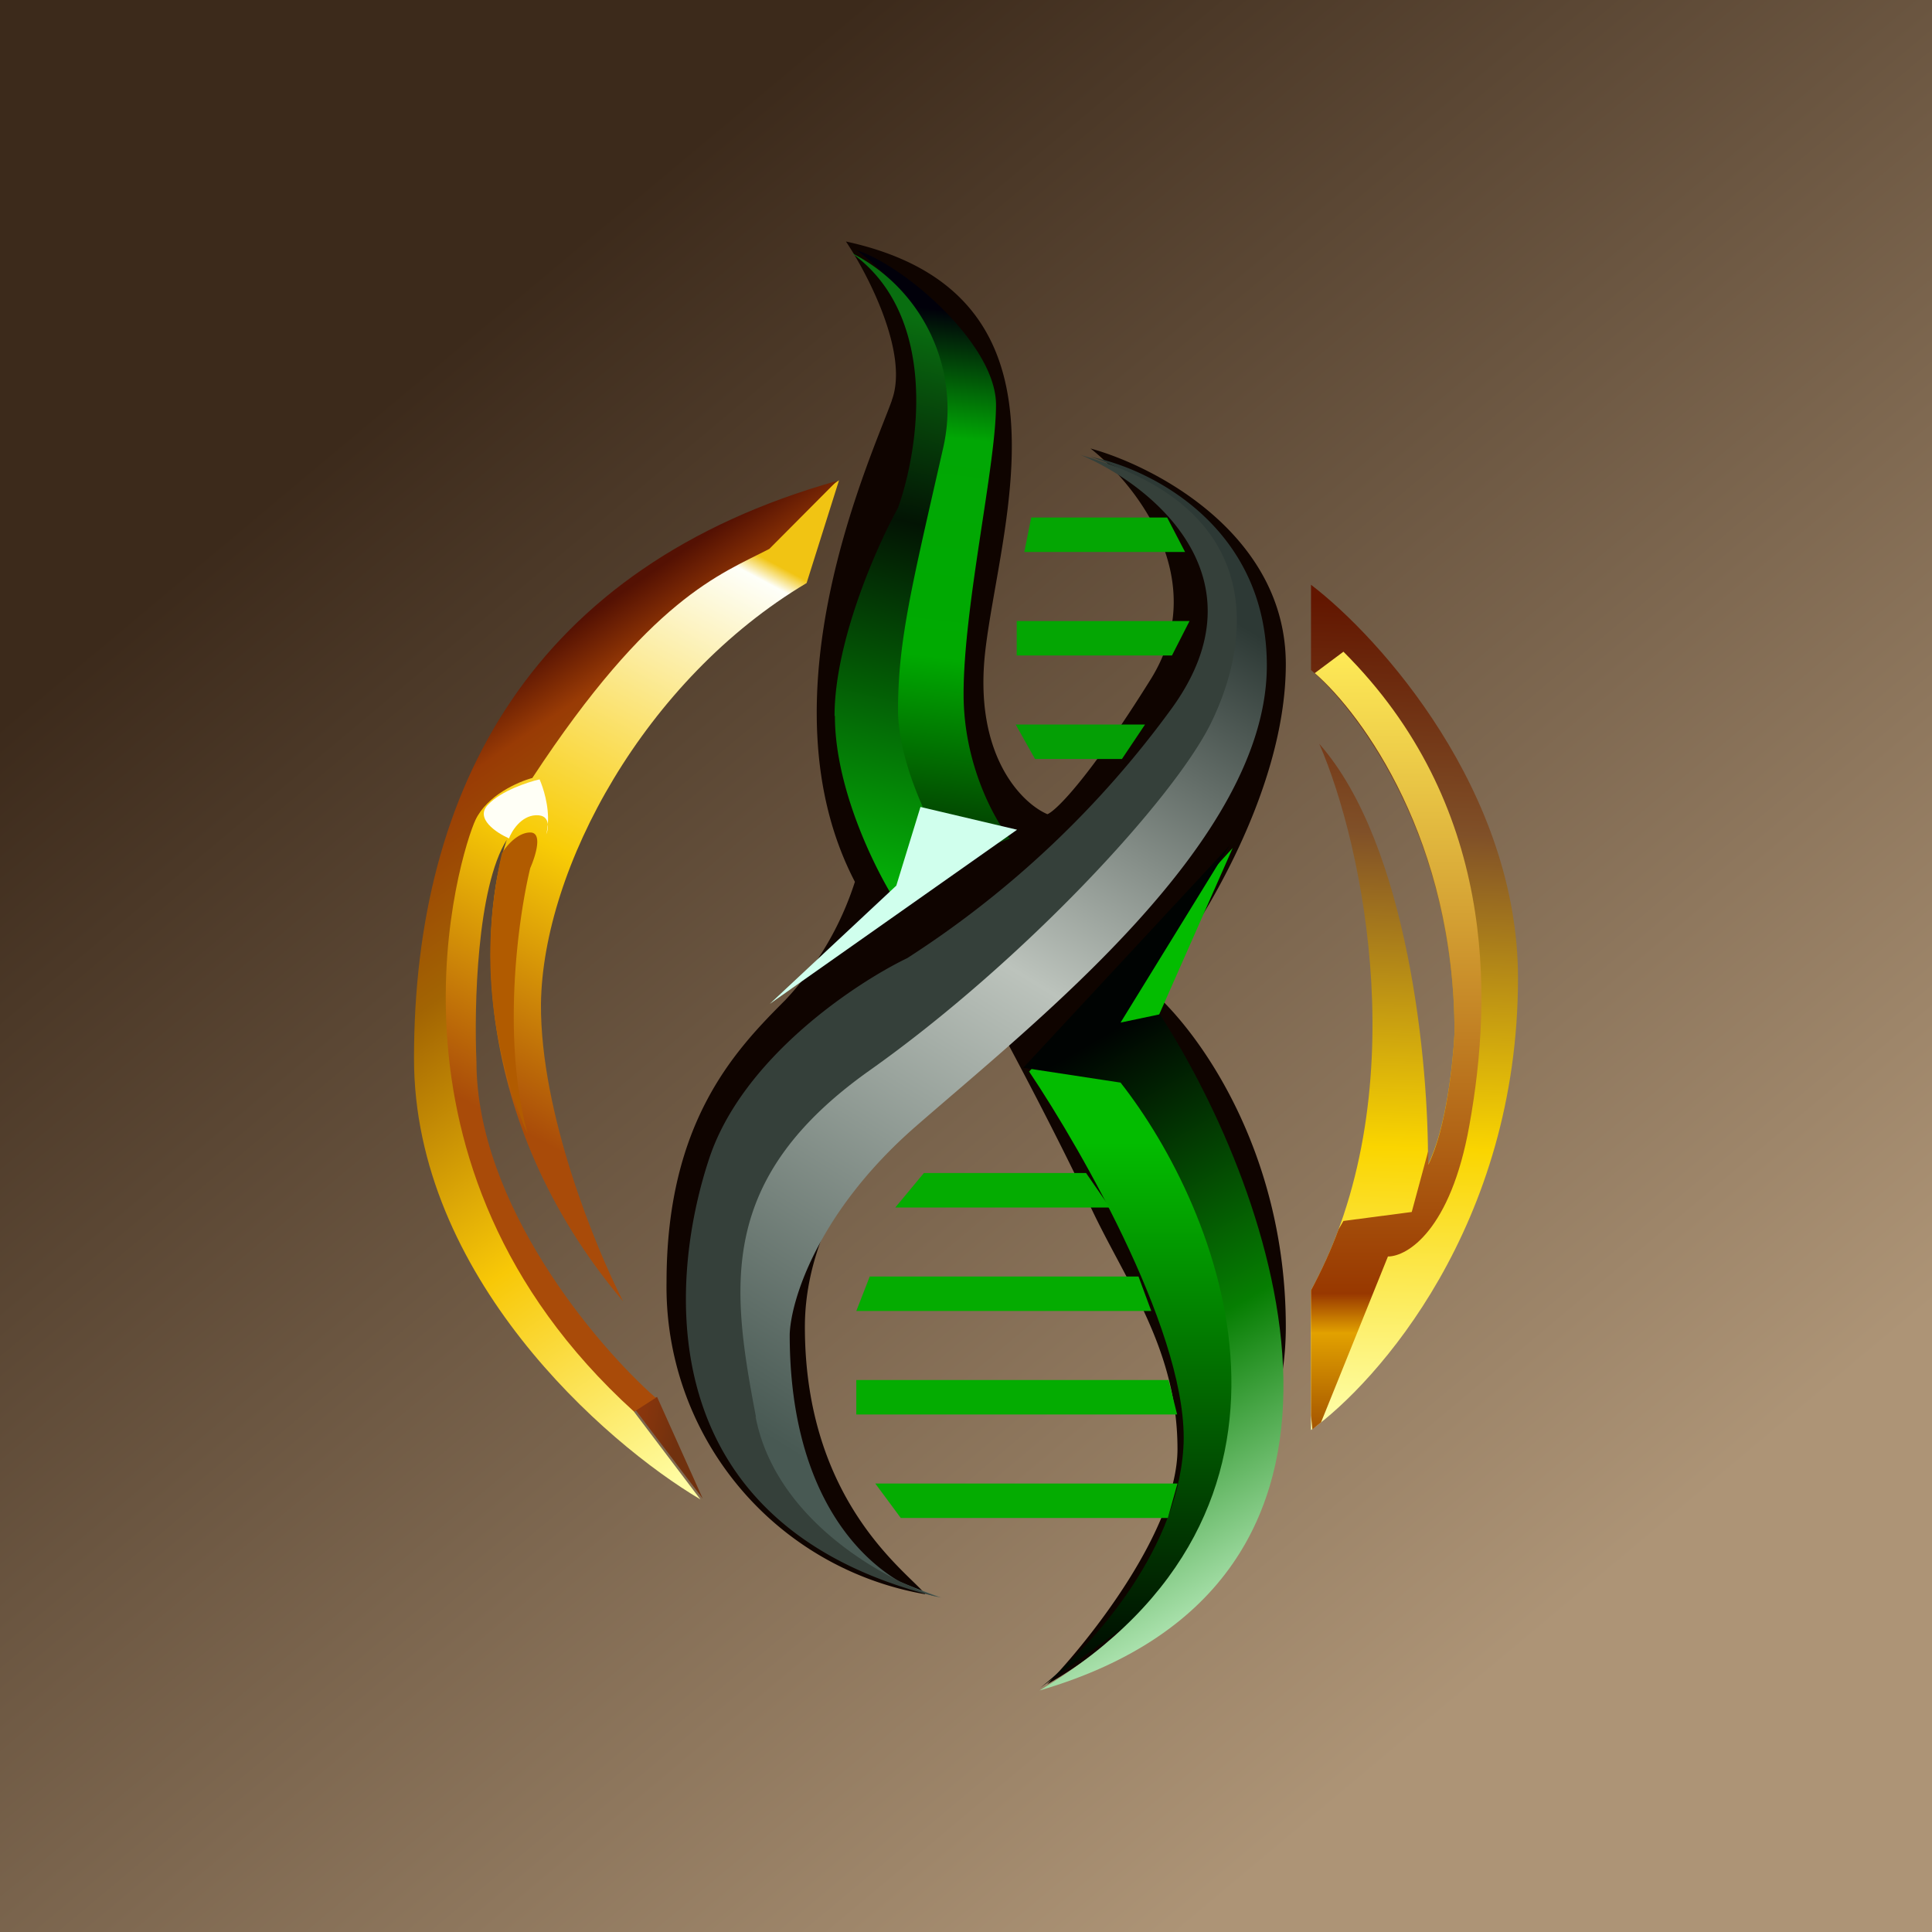
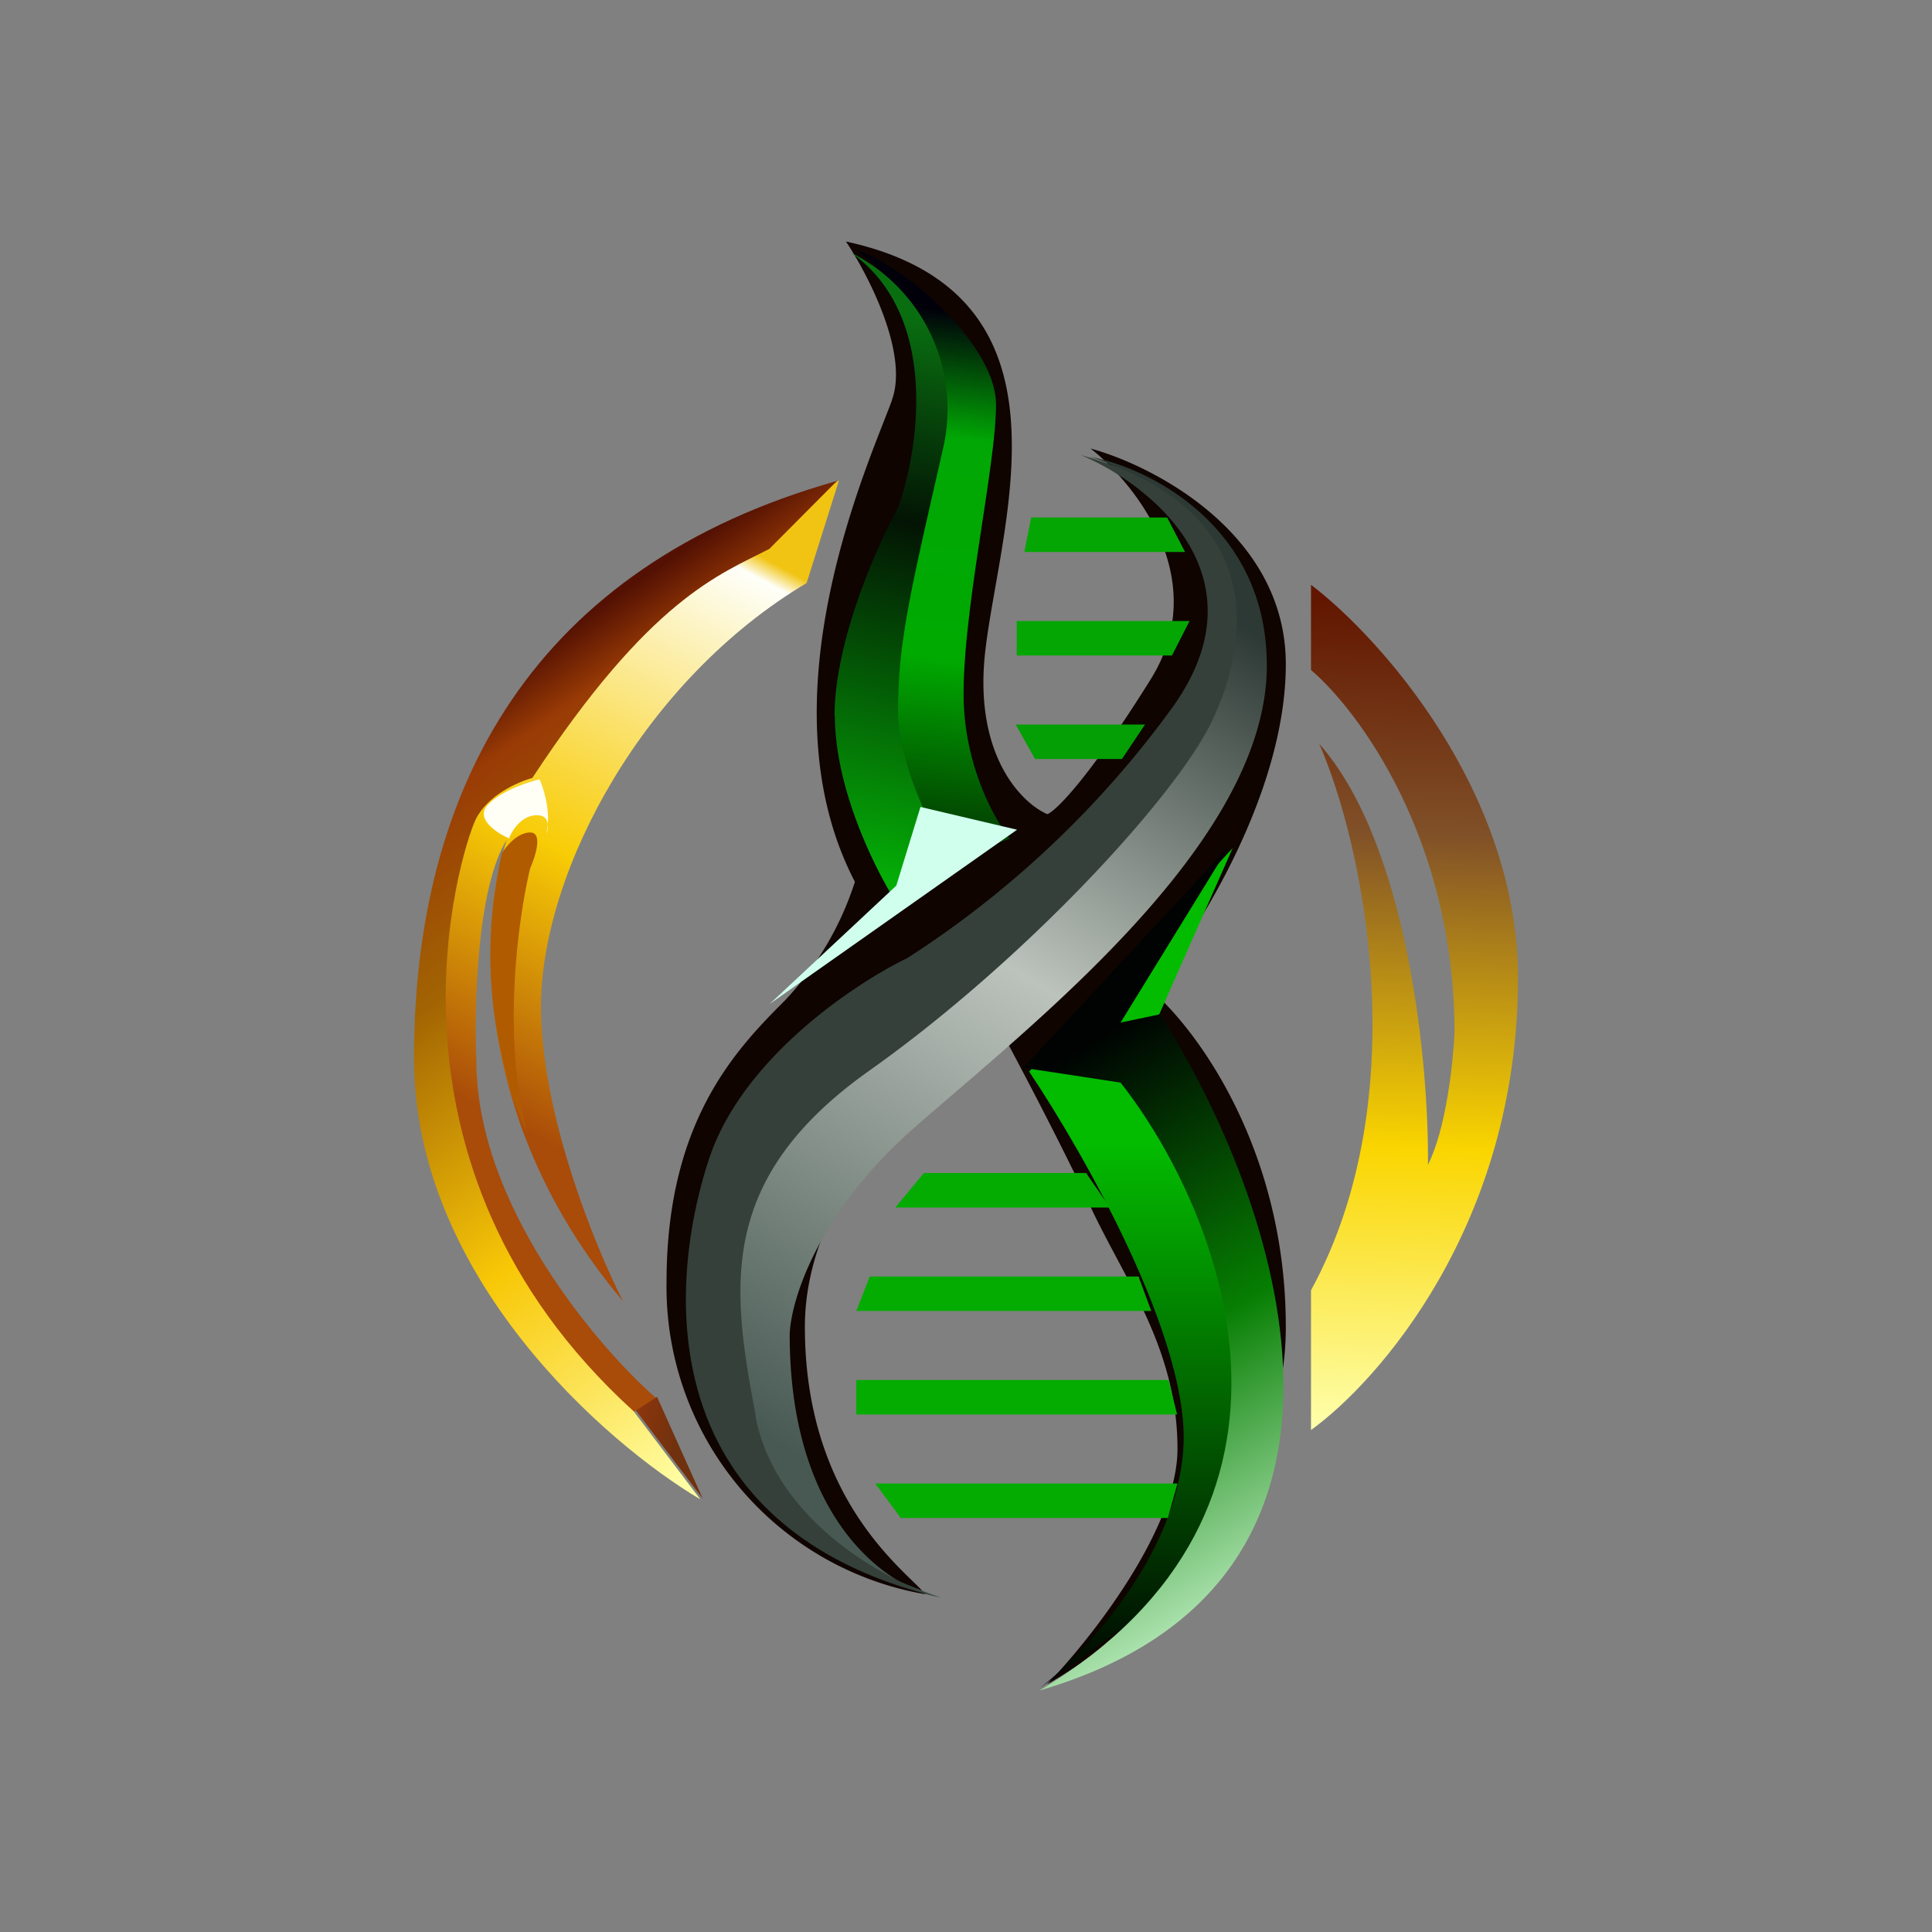
<svg xmlns="http://www.w3.org/2000/svg" width="56" height="56" viewBox="0 0 56 56">
  <rect x="0" y="0" width="56" height="56" fill="#808080" stroke="none" />
-   <path fill="url(#a3yqntuvv)" d="M0 0h56v56H0z" />
  <path d="m19.05 40.5 1.32 2.94-2.01-2.65.69-.3Z" fill="url(#b3yqntuvv)" />
  <path d="m19 40.52-.62.4-.71-.14-3.55-3.88-1.5-6.13.36-6.43 3.41-4.96 7.93-5.46-.94 2.98c-4.69 2.79-7.65 8.26-7.7 12.2-.02 3.16 1.58 7.06 2.38 8.62-4.52-5.35-4.13-11.15-3.37-13.38-.87 1.38-.95 4.86-.88 6.43 0 4.12 3.46 8.22 5.2 9.75Z" fill="url(#c3yqntuvv)" />
  <path d="M12 30.68c0 6.3 5.53 11.14 8.3 12.78l-1.93-2.55c-7.9-7.18-5.01-16.24-4.59-17.14.34-.72 1.24-1.11 1.65-1.22 3.43-5.22 5.44-5.9 6.87-6.64l1.96-1.97C15.46 16.42 12 22.82 12 30.68Z" fill="url(#d3yqntuvv)" />
  <path d="M14.75 24.3c-.36-.16-1-.58-.6-.98.38-.4 1.15-.65 1.49-.73.1.23.28.76.24 1.3.01.1-.01.21-.05.3.03-.1.04-.2.05-.3-.02-.15-.1-.27-.35-.26-.43.02-.7.46-.78.68Z" fill="#FFFFF6" />
  <path d="M15.37 24.13c-.37 0-.7.4-.82.6a13 13 0 0 0 .74 8.13c-.76-2.82-.26-6.3.08-7.7.15-.34.37-1.03 0-1.03Z" fill="#B15B00" />
  <path d="M38 19.42v-2.47c2.02 1.54 6 6 6 11.4 0 7.16-4.08 11.72-6 13.1V37.4c3.06-5.61 1.52-12.9.24-15.84 2.6 2.95 3.18 9.37 3.15 12.2.53-1.04.73-2.98.77-3.82 0-5.64-2.8-9.36-4.16-10.52Z" fill="url(#e3yqntuvv)" />
-   <path d="M41.4 33.39v.37c.52-1.04.72-2.98.76-3.82 0-5.56-2.66-9.22-4.05-10.43l.83-.62c4.41 4.4 4.34 9.92 3.65 13.73-.54 3.04-1.8 3.8-2.36 3.8l-1.94 4.81-.25.2-.04-.4V37.4c.31-.58.58-1.17.8-1.77l.14-.24 1.98-.26.47-1.74Z" fill="url(#f3yqntuvv)" />
  <path d="M25.85 11.6c.5-1.34-.68-3.63-1.33-4.6 6.9 1.5 4.48 8.09 4.04 11.86-.35 3.02 1.05 4.42 1.8 4.74.25-.1 1.21-1.05 3-3.92 1.77-2.86-.43-5.64-1.75-6.68 1.89.52 5.66 2.5 5.66 6.25s-2.61 7.86-3.92 9.44c1.3 1.1 3.92 4.58 3.92 9.77 0 5.2-4.61 9.07-6.92 10.36 1.26-1.3 3.78-4.5 3.78-6.82 0-2.9-1.5-4.84-2.52-7.02-.81-1.74-2.08-4.15-2.61-5.13-1.9 1.18-5.67 4.55-5.67 8.61 0 5.09 3 7.12 3.49 7.75a9.04 9.04 0 0 1-7.5-9.05c0-4.65 2-6.73 3.44-8.17a9.05 9.05 0 0 0 2.02-3.43c-2.77-5.32.46-12.26 1.07-13.95Z" fill="#0F0400" />
  <path d="M27.3 46.31a3.71 3.71 0 0 1-1.23-.47c-3.97-1.73-5.02-4.2-5.02-8.86 0-4.1 5.84-8.83 8.76-10.68 1.97-1.47 5.92-5.14 5.92-8.08 0-2.95-2.75-4.55-4.13-4.98 1.7.32 5.12 2 5.12 6.05 0 5.08-6.65 10.28-10.2 13.38-2.83 2.48-3.6 5.04-3.63 6.01 0 4.2 1.72 6.3 3.18 7.16.38.16.79.32 1.22.47Z" fill="url(#g3yqntuvv)" />
  <path d="M21.9 41.06c.58 3.02 3.76 4.74 5.28 5.23-8.33-2.05-7.83-9.09-6.62-12.72.97-2.91 4.23-5.07 5.74-5.8a28.6 28.6 0 0 0 7.68-7.26c2.73-3.8-.63-6.47-2.65-7.32 5.57 1.57 4.85 5.57 3.77 7.77-1.08 2.2-5.43 6.9-9.87 10.05-4.45 3.14-4.04 6.28-3.32 10.05Z" fill="#35403A" />
  <path d="m29.28 24.31-1.84.63c-2.14-1.88-2.06-5.59-1.75-7.2a69.1 69.1 0 0 0 1.37-7.05c.1-1.37-1.45-2.87-2.24-3.44 1.38.43 4.05 2.73 4.05 4.48 0 1.75-.94 5.83-.94 8.39 0 2.04.9 3.65 1.35 4.2Z" fill="url(#h3yqntuvv)" />
  <path d="M24.2 20.75c0 2.16 1.22 4.56 1.83 5.49L27.61 25c-.53-.8-1.58-2.81-1.58-4.42 0-2.01.4-3.6 1.3-7.56a5.07 5.07 0 0 0-2.65-5.69c2.55 1.82 1.96 5.68 1.35 7.39-.61 1.1-1.84 3.87-1.84 6.03Z" fill="url(#i3yqntuvv)" />
  <path d="m29.48 24.05-7.17 5.05 3.67-3.43.7-2.28 2.8.66Z" fill="#D0FFED" />
  <path d="m33.2 30.31 2.53-5.73-5.9 6.48c1.57 2.34 4.68 7.8 4.47 10.92-.2 3.12-2.86 5.94-4.16 6.95l5.04-3.65 1.09-6.24-3.08-8.73Z" fill="url(#j3yqntuvv)" />
  <path d="m35.65 24.5-5.99 6.45 2.82.43c2.88 3.67 6.44 12.34-2.35 17.62 10.85-3.17 6.84-14.39 3.49-19.6l-1.14.24 3.17-5.15Z" fill="url(#k3yqntuvv)" />
  <path d="m29.89 15-.2 1h4.66l-.52-1H29.9ZM29.47 19v-1h5.01l-.51 1h-4.5Z" fill="#04A603" />
  <path d="m30 22-.56-1h3.75l-.67 1H30Z" fill="#049F05" />
  <path d="m25.95 35 .83-1h4.7l.69 1h-6.22Zm-1.13 3 .39-1H33l.37 1h-8.55Zm0 2v1h9.3l-.25-1h-9.05Zm.55 3h8.76l-.28 1h-7.74l-.74-1Z" fill="#04AC01" />
  <defs>
    <linearGradient id="a3yqntuvv" x1="9.36" y1="13.1" x2="40.8" y2="50.62" gradientUnits="userSpaceOnUse">
      <stop stop-color="#3C2A1B" />
      <stop offset="1" stop-color="#AD9476" />
    </linearGradient>
    <linearGradient id="b3yqntuvv" x1="18.01" y1="41.14" x2="19.7" y2="41.49" gradientUnits="userSpaceOnUse">
      <stop stop-color="#94370C" />
      <stop offset="1" stop-color="#70310E" />
    </linearGradient>
    <linearGradient id="c3yqntuvv" x1="24.54" y1="15.44" x2="15.27" y2="32.86" gradientUnits="userSpaceOnUse">
      <stop offset=".09" stop-color="#F1C413" />
      <stop offset=".12" stop-color="#FEFFF9" />
      <stop offset=".61" stop-color="#F8CC06" />
      <stop offset="1" stop-color="#A94B09" />
    </linearGradient>
    <linearGradient id="d3yqntuvv" x1="10.06" y1="21.48" x2="23.13" y2="40.63" gradientUnits="userSpaceOnUse">
      <stop offset=".04" stop-color="#541103" />
      <stop offset=".12" stop-color="#993B05" />
      <stop offset=".33" stop-color="#A26403" />
      <stop offset=".66" stop-color="#F8C807" />
      <stop offset="1" stop-color="#FFFDA3" />
    </linearGradient>
    <linearGradient id="e3yqntuvv" x1="41.68" y1="17.44" x2="40.97" y2="41.45" gradientUnits="userSpaceOnUse">
      <stop stop-color="#621600" />
      <stop offset=".28" stop-color="#805028" />
      <stop offset=".66" stop-color="#FAD500" />
      <stop offset="1" stop-color="#FEFFAC" />
    </linearGradient>
    <linearGradient id="f3yqntuvv" x1="40.24" y1="18.89" x2="40.24" y2="41.86" gradientUnits="userSpaceOnUse">
      <stop stop-color="#FEEA57" />
      <stop offset=".81" stop-color="#983800" />
      <stop offset=".86" stop-color="#E2A100" />
      <stop offset=".99" stop-color="#A04F00" />
    </linearGradient>
    <linearGradient id="g3yqntuvv" x1="38.6" y1="19.07" x2="24.06" y2="42.77" gradientUnits="userSpaceOnUse">
      <stop offset=".02" stop-color="#2D3935" />
      <stop offset=".45" stop-color="#BCC3BC" />
      <stop offset="1" stop-color="#485953" />
    </linearGradient>
    <linearGradient id="h3yqntuvv" x1="28.9" y1="9.17" x2="27.05" y2="24.94" gradientUnits="userSpaceOnUse">
      <stop stop-color="#01000A" />
      <stop offset=".23" stop-color="#01A705" />
      <stop offset=".63" stop-color="#00AA01" />
      <stop offset="1" stop-color="#032E01" />
    </linearGradient>
    <linearGradient id="i3yqntuvv" x1="27.61" y1="9.46" x2="23.93" y2="25.17" gradientUnits="userSpaceOnUse">
      <stop stop-color="#096E10" />
      <stop offset=".36" stop-color="#031404" />
      <stop offset="1" stop-color="#04AE07" />
    </linearGradient>
    <linearGradient id="j3yqntuvv" x1="33.05" y1="24.58" x2="33.05" y2="48.93" gradientUnits="userSpaceOnUse">
      <stop offset=".35" stop-color="#03BC00" />
      <stop offset="1" stop-color="#000201" />
    </linearGradient>
    <linearGradient id="k3yqntuvv" x1="29.33" y1="31.55" x2="39.2" y2="48.64" gradientUnits="userSpaceOnUse">
      <stop stop-color="#000302" />
      <stop offset=".44" stop-color="#067E02" />
      <stop offset=".88" stop-color="#CBF5CF" />
    </linearGradient>
  </defs>
</svg>